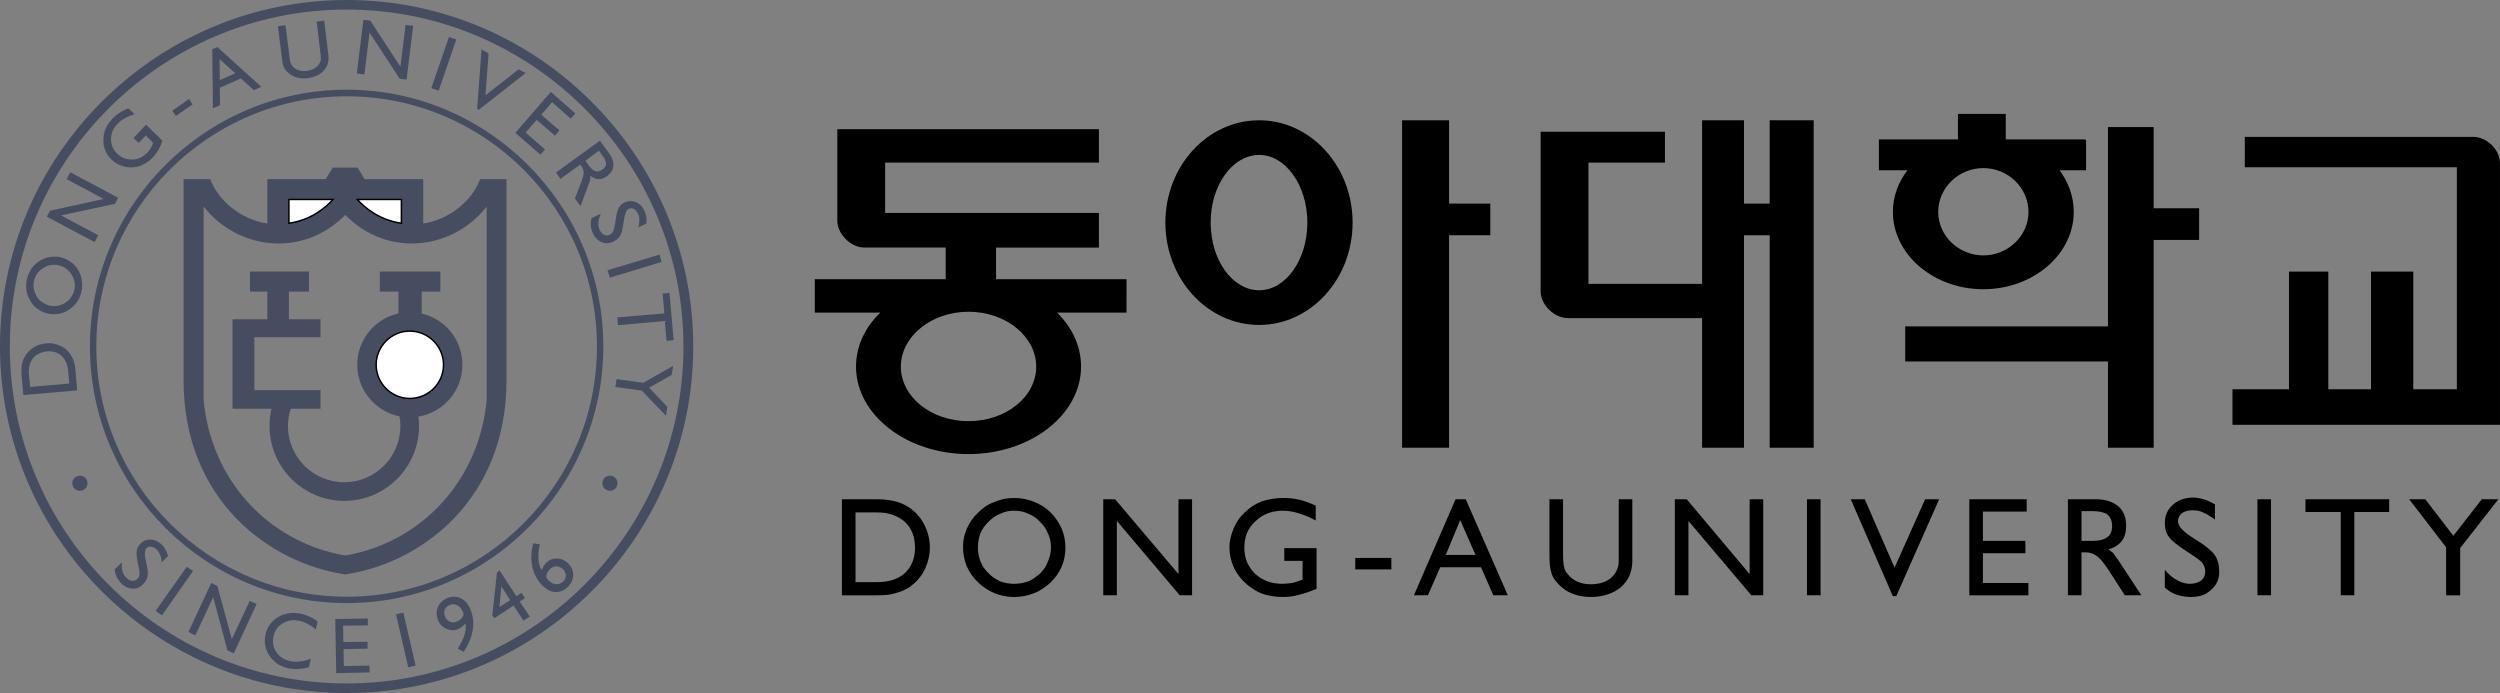
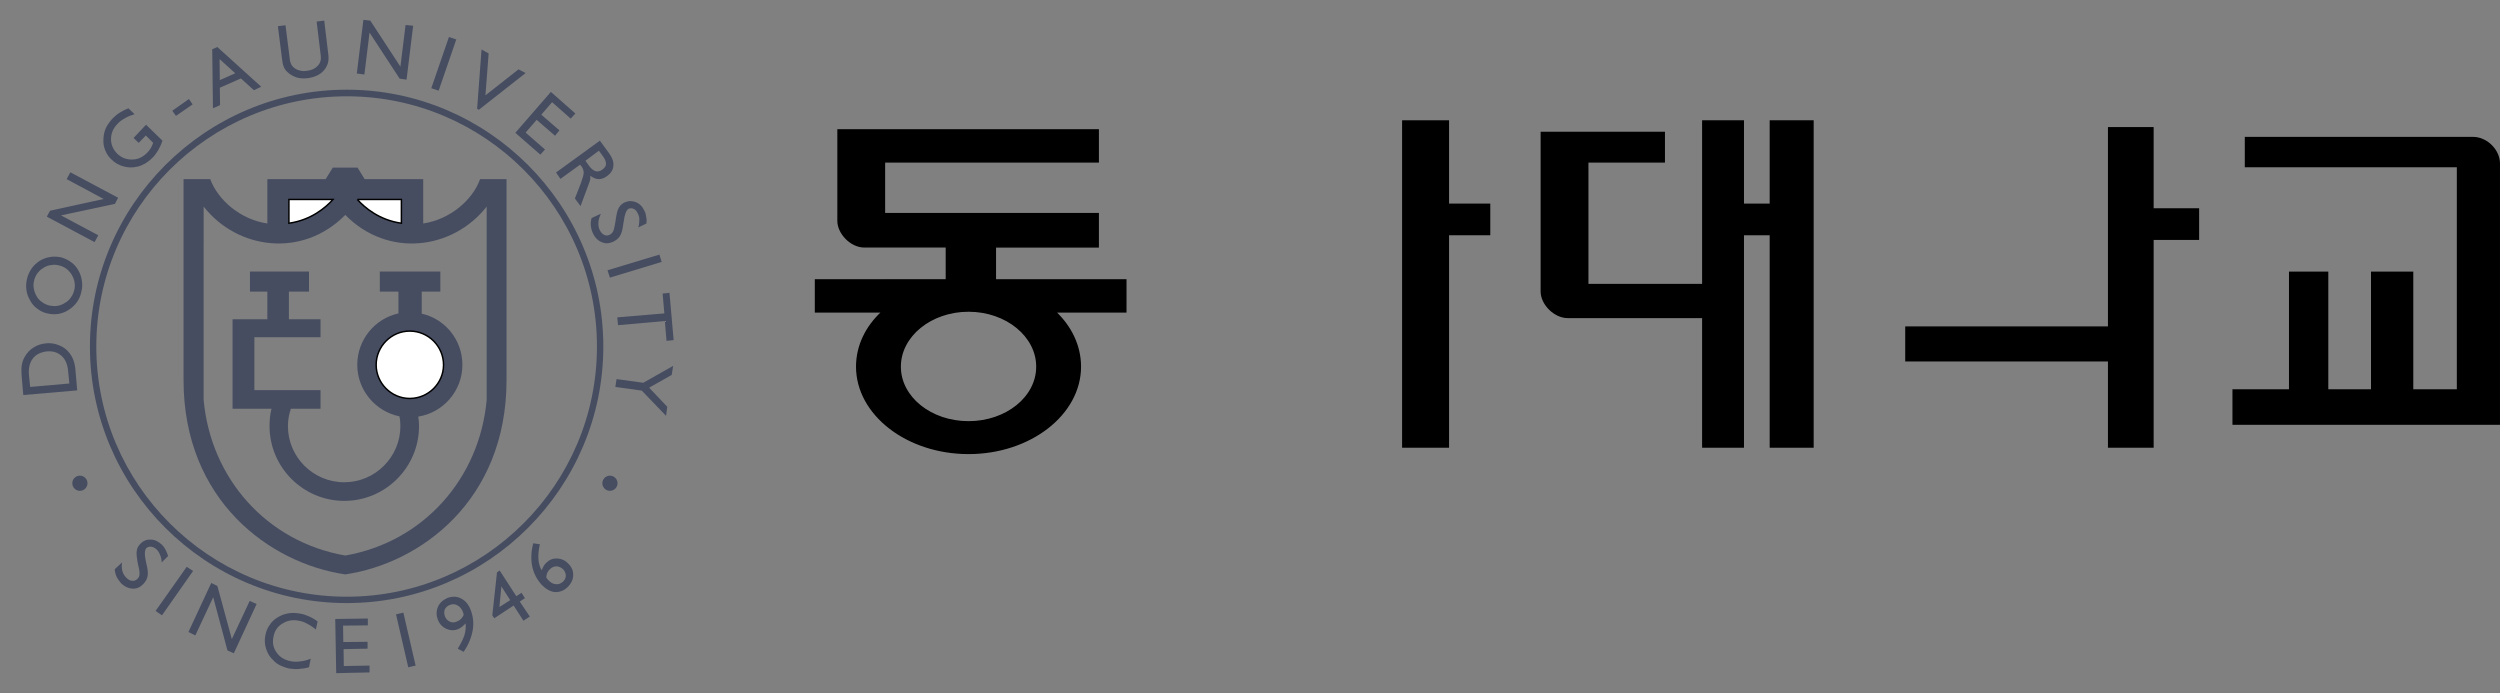
<svg xmlns="http://www.w3.org/2000/svg" version="1.1" id="레이어_1" x="0px" y="0px" width="239.912px" height="66.504px" viewBox="0 0 239.912 66.504" enable-background="new 0 0 239.912 66.504" xml:space="preserve">
  <rect x="0" y="0" width="239.912" height="66.504" fill="#808080" stroke="none" />
-   <path fill="#464D61" d="M33.276,0C14.957,0,0,14.933,0,33.252c0,18.319,14.957,33.253,33.276,33.253  c18.296,0,33.252-14.933,33.252-33.253C66.528,14.933,51.572,0,33.276,0z M33.276,65.587c-17.825,0-32.335-14.51-32.335-32.336  c0-17.801,14.51-32.335,32.335-32.335c17.778,0,32.311,14.534,32.311,32.335C65.587,51.078,51.054,65.587,33.276,65.587z" />
  <path fill="#464D61" d="M33.276,8.607C19.707,8.607,8.63,19.684,8.63,33.252c0,13.569,11.076,24.622,24.645,24.622  c13.569,0,24.622-11.052,24.622-24.622C57.898,19.684,46.845,8.607,33.276,8.607z M33.276,57.263  c-13.24,0-24.034-10.771-24.034-24.011c0-13.24,10.794-24.01,24.034-24.01s24.01,10.77,24.01,24.01  C57.286,46.492,46.516,57.263,33.276,57.263z" />
  <path fill="#464D61" d="M31.935,16.085l-0.681,1.106h-5.598v4.256c-2.587-0.377-4.75-2.258-5.479-4.256h-2.563v19.283  c0,11.57,8.301,17.59,15.521,18.649c7.196-1.059,15.474-7.079,15.474-18.649V17.191h-2.539c-0.705,1.998-2.893,3.879-5.456,4.256  v-4.256h-5.62l-0.682-1.106H31.935L31.935,16.085z M33.135,20.624c4.092,4.163,10.324,3.34,13.569-0.799v18.554  c-0.682,7.525-6.044,13.616-13.569,14.933c-7.549-1.317-12.911-7.408-13.592-14.933V19.824  C22.788,23.963,29.043,24.786,33.135,20.624z" />
  <path fill="#464D61" d="M27.914,39.225h2.846v-1.787h-6.35v-5.08h6.35v-1.717h-3.034v-2.658h1.928v-1.928h-5.667v1.928h1.669v2.658  h-3.339v8.583h3.739c-0.141,0.542-0.188,1.105-0.188,1.67c0,3.951,3.222,7.173,7.173,7.173c3.95,0,7.172-3.222,7.172-7.173  c0-0.306-0.024-0.612-0.071-0.917c2.398-0.376,4.233-2.47,4.233-4.962c0-2.399-1.669-4.42-3.903-4.914v-2.117h1.787v-1.928h-5.809  v1.928h1.787v2.093c-2.257,0.494-3.951,2.517-3.951,4.938c0,2.423,1.74,4.468,4.045,4.939c0.07,0.306,0.093,0.612,0.093,0.941  c0,2.962-2.422,5.385-5.384,5.385c-2.987,0-5.409-2.422-5.409-5.385C27.632,40.307,27.726,39.767,27.914,39.225z" />
  <g>
    <path fill="#FFFFFF" stroke="#000000" stroke-width="0.144" d="M31.959,19.142h-4.233v2.282   C29.866,21.118,31.254,19.919,31.959,19.142z" />
-     <path fill="#FFFFFF" stroke="#000000" stroke-width="0.144" d="M34.287,19.142h4.233v2.282   C36.38,21.118,34.993,19.919,34.287,19.142z" />
+     <path fill="#FFFFFF" stroke="#000000" stroke-width="0.144" d="M34.287,19.142h4.233v2.282   C36.38,21.118,34.993,19.919,34.287,19.142" />
    <path fill="#FFFFFF" stroke="#000000" stroke-width="0.144" d="M39.319,31.771c1.788,0,3.245,1.458,3.245,3.245   c0,1.764-1.457,3.222-3.245,3.222c-1.764,0-3.222-1.458-3.222-3.222C36.098,33.229,37.556,31.771,39.319,31.771z" />
  </g>
  <path fill="#464D61" d="M11.006,54.628l0.705-0.658c-0.047,0.353-0.023,0.634,0.047,0.87c0.07,0.235,0.188,0.423,0.376,0.611  c0.165,0.165,0.352,0.283,0.541,0.283c0.188,0.023,0.353-0.023,0.518-0.188c0.117-0.118,0.188-0.259,0.188-0.4  c0.023-0.165,0-0.471-0.118-0.894c-0.141-0.682-0.188-1.152-0.141-1.388c0.023-0.258,0.164-0.493,0.352-0.681  c0.282-0.306,0.635-0.423,1.011-0.4c0.376,0,0.728,0.188,1.058,0.494c0.141,0.142,0.259,0.306,0.353,0.494  c0.094,0.165,0.164,0.376,0.235,0.588l-0.611,0.612c-0.023-0.306-0.07-0.541-0.164-0.729c-0.071-0.188-0.189-0.377-0.306-0.494  c-0.164-0.164-0.352-0.259-0.541-0.282c-0.188-0.023-0.33,0.023-0.47,0.142c-0.165,0.188-0.189,0.635-0.024,1.34  c0.024,0.047,0.024,0.094,0.024,0.118c0.141,0.541,0.188,0.965,0.117,1.247c-0.046,0.282-0.212,0.541-0.447,0.776  c-0.282,0.282-0.611,0.423-1.011,0.4c-0.376-0.024-0.73-0.188-1.059-0.494c-0.188-0.212-0.329-0.423-0.447-0.635  C11.1,55.146,11.029,54.911,11.006,54.628L11.006,54.628z M14.933,58.626l0.611,0.424l2.986-4.257l-0.611-0.4L14.933,58.626  L14.933,58.626z M18.084,60.649l2.187-4.704l0.588,0.283l1.388,5.103l1.717-3.668l0.659,0.306l-2.187,4.727l-0.611-0.282  l-1.364-5.103l-1.717,3.668L18.084,60.649L18.084,60.649z M29.819,63.212l-0.165,0.823c-0.33,0.094-0.658,0.14-0.988,0.164  c-0.306,0.024-0.635,0-0.94-0.046c-0.282-0.071-0.564-0.165-0.8-0.282c-0.258-0.118-0.494-0.282-0.682-0.494  c-0.353-0.306-0.565-0.682-0.705-1.105c-0.141-0.424-0.165-0.871-0.071-1.317c0.071-0.353,0.188-0.682,0.4-0.964  c0.188-0.306,0.447-0.542,0.752-0.729c0.329-0.212,0.659-0.33,1.035-0.4c0.353-0.07,0.729-0.046,1.153,0.023  c0.282,0.047,0.564,0.142,0.823,0.259c0.282,0.118,0.564,0.283,0.847,0.494l-0.165,0.776c-0.282-0.236-0.564-0.423-0.846-0.564  c-0.259-0.142-0.517-0.236-0.8-0.282c-0.588-0.118-1.105-0.024-1.576,0.282c-0.47,0.281-0.752,0.705-0.847,1.269  c-0.118,0.565-0.024,1.058,0.306,1.505c0.306,0.446,0.753,0.705,1.317,0.823c0.306,0.07,0.612,0.07,0.941,0.023  C29.137,63.447,29.466,63.353,29.819,63.212L29.819,63.212z M32.265,64.599l-0.094-5.197l3.127-0.047v0.659l-2.375,0.024  l0.023,1.575l2.329-0.023v0.658l-2.305,0.047l0.024,1.622l2.469-0.047v0.659L32.265,64.599L32.265,64.599z M39.179,64.036  l-1.176-5.08l0.705-0.165l1.176,5.08L39.179,64.036L39.179,64.036z M44.493,59.026v-0.024c-0.024-0.142-0.047-0.235-0.071-0.283  c-0.118-0.306-0.306-0.518-0.541-0.635c-0.212-0.117-0.47-0.142-0.729-0.023c-0.235,0.094-0.376,0.235-0.47,0.423  c-0.071,0.212-0.071,0.423,0.023,0.682c0.094,0.235,0.259,0.4,0.47,0.494c0.188,0.094,0.423,0.094,0.635,0  c0.165-0.071,0.306-0.141,0.424-0.259C44.329,59.308,44.422,59.191,44.493,59.026L44.493,59.026z M44.681,59.826  c-0.118,0.142-0.259,0.235-0.353,0.329c-0.118,0.094-0.235,0.165-0.353,0.212c-0.399,0.165-0.775,0.141-1.152-0.023  c-0.353-0.165-0.635-0.447-0.8-0.847c-0.164-0.447-0.164-0.847,0-1.247c0.165-0.4,0.494-0.682,0.917-0.87  c0.471-0.164,0.894-0.164,1.294,0.047c0.399,0.188,0.705,0.542,0.917,1.058c0.258,0.635,0.329,1.317,0.212,1.999  c-0.118,0.682-0.4,1.387-0.871,2.07l-0.565-0.306c0.282-0.447,0.494-0.87,0.635-1.271C44.681,60.578,44.728,60.178,44.681,59.826  L44.681,59.826z M50.231,59.567l-0.94-1.458l-1.858,1.222l-0.188-0.282l0.447-4.116l0.259-0.188l1.599,2.47l0.494-0.33l0.329,0.517  l-0.494,0.33l0.964,1.434L50.231,59.567L50.231,59.567z M48.961,57.591l-0.846-1.316l-0.188,1.975L48.961,57.591L48.961,57.591z   M52.418,55.405c0.023,0.046,0.07,0.094,0.094,0.141c0.024,0.047,0.071,0.07,0.094,0.117c0.211,0.235,0.47,0.376,0.729,0.4  c0.258,0.023,0.47-0.047,0.682-0.235c0.189-0.165,0.282-0.377,0.282-0.588c0-0.211-0.094-0.423-0.258-0.611  c-0.188-0.164-0.376-0.259-0.612-0.282c-0.235,0-0.423,0.071-0.611,0.235c-0.117,0.094-0.211,0.212-0.282,0.353  C52.465,55.075,52.442,55.24,52.418,55.405L52.418,55.405z M51.971,54.723c0.071-0.142,0.141-0.282,0.212-0.423  c0.071-0.118,0.165-0.235,0.259-0.306c0.306-0.306,0.658-0.423,1.058-0.399c0.399,0.023,0.752,0.188,1.058,0.517  c0.329,0.33,0.471,0.705,0.447,1.128c-0.023,0.423-0.211,0.799-0.564,1.129c-0.353,0.33-0.752,0.47-1.199,0.447  c-0.447-0.046-0.847-0.282-1.246-0.682c-0.47-0.518-0.776-1.104-0.917-1.764c-0.141-0.682-0.118-1.434,0.094-2.233l0.635,0.094  c-0.118,0.517-0.165,0.988-0.141,1.387C51.689,54.041,51.807,54.417,51.971,54.723z" />
  <path fill="#464D61" d="M2.775,35.957l0.118,1.175l3.763-0.329l-0.118-1.176c-0.047-0.635-0.258-1.129-0.611-1.458  c-0.377-0.354-0.847-0.494-1.434-0.447c-0.588,0.071-1.035,0.283-1.341,0.682C2.845,34.804,2.728,35.322,2.775,35.957L2.775,35.957z   M2.07,36.004c-0.023-0.376-0.023-0.706,0.024-0.988c0.047-0.282,0.141-0.54,0.282-0.775c0.211-0.377,0.494-0.683,0.846-0.894  c0.353-0.235,0.753-0.353,1.2-0.4c0.447-0.046,0.847,0.024,1.246,0.189c0.4,0.141,0.729,0.399,0.988,0.729  c0.164,0.212,0.306,0.447,0.4,0.729c0.094,0.259,0.164,0.588,0.188,0.964l0.165,1.905l-5.174,0.447L2.07,36.004L2.07,36.004z   M4.751,29.325c0.258,0.047,0.518,0.071,0.776,0.023c0.259-0.046,0.494-0.141,0.706-0.282c0.234-0.118,0.423-0.306,0.564-0.517  c0.165-0.212,0.259-0.448,0.329-0.706c0.071-0.259,0.071-0.517,0.024-0.777c-0.047-0.258-0.142-0.494-0.283-0.729  c-0.141-0.212-0.306-0.399-0.517-0.564c-0.212-0.142-0.447-0.26-0.705-0.306c-0.259-0.071-0.518-0.071-0.776-0.024  c-0.235,0.024-0.494,0.117-0.729,0.282c-0.211,0.117-0.399,0.306-0.564,0.517c-0.141,0.212-0.259,0.447-0.306,0.706  c-0.07,0.259-0.07,0.494-0.023,0.753c0.047,0.258,0.141,0.517,0.282,0.752c0.117,0.212,0.305,0.4,0.517,0.541  C4.256,29.16,4.492,29.254,4.751,29.325L4.751,29.325z M4.539,30.077c-0.33-0.071-0.635-0.211-0.918-0.423  c-0.306-0.211-0.54-0.47-0.706-0.776c-0.188-0.329-0.329-0.658-0.376-1.011c-0.047-0.353-0.047-0.706,0.047-1.082  c0.071-0.353,0.235-0.682,0.423-0.987c0.211-0.306,0.47-0.542,0.776-0.753c0.306-0.188,0.659-0.329,0.988-0.376  c0.353-0.07,0.706-0.046,1.082,0.023c0.329,0.094,0.658,0.236,0.94,0.447c0.282,0.188,0.518,0.447,0.705,0.776  c0.188,0.305,0.306,0.658,0.353,1.011c0.071,0.352,0.047,0.705-0.047,1.081c-0.071,0.353-0.211,0.682-0.423,0.988  c-0.211,0.282-0.471,0.541-0.776,0.729c-0.306,0.211-0.635,0.329-0.988,0.399C5.268,30.172,4.915,30.172,4.539,30.077L4.539,30.077z   M9.078,23.234l-4.585-2.445l0.305-0.565l5.15-1.128l-3.551-1.905l0.353-0.659l4.586,2.446l-0.306,0.588L5.856,20.67l3.574,1.905  L9.078,23.234L9.078,23.234z M14.016,11.97l1.575,1.529c-0.117,0.353-0.259,0.659-0.423,0.941c-0.165,0.258-0.329,0.493-0.54,0.705  c-0.212,0.212-0.447,0.4-0.682,0.541c-0.259,0.142-0.517,0.259-0.776,0.306c-0.447,0.117-0.894,0.094-1.317-0.024  c-0.423-0.117-0.823-0.329-1.152-0.659c-0.259-0.234-0.447-0.517-0.588-0.846C9.971,14.133,9.9,13.78,9.924,13.428  c0-0.376,0.07-0.752,0.212-1.082c0.141-0.33,0.376-0.659,0.659-0.964c0.211-0.212,0.423-0.4,0.682-0.565  c0.259-0.165,0.541-0.305,0.847-0.423l0.588,0.564c-0.353,0.117-0.682,0.235-0.941,0.399c-0.258,0.141-0.494,0.306-0.682,0.517  c-0.423,0.424-0.635,0.918-0.635,1.481c0,0.541,0.212,1.012,0.612,1.411c0.4,0.376,0.894,0.564,1.435,0.541  c0.541,0,1.011-0.234,1.434-0.658c0.118-0.117,0.211-0.258,0.329-0.423c0.094-0.165,0.165-0.329,0.235-0.517l-0.705-0.705  L13.31,13.71l-0.494-0.471L14.016,11.97L14.016,11.97z M16.885,11.123l-0.353-0.494l1.599-1.128l0.353,0.517L16.885,11.123  L16.885,11.123z M21.094,7.69l1.482-0.659l-1.505-1.364L21.094,7.69L21.094,7.69z M20.436,10.394l-0.07-5.668l0.494-0.211l4.21,3.81  l-0.706,0.33l-1.247-1.129l-2.022,0.893l0.023,1.669L20.436,10.394L20.436,10.394z M26.668,2.516l0.729-0.094l0.376,2.963  c0.023,0.329,0.071,0.564,0.141,0.705c0.047,0.142,0.118,0.235,0.212,0.33c0.165,0.165,0.376,0.282,0.588,0.33  c0.211,0.07,0.47,0.093,0.729,0.046c0.447-0.046,0.799-0.211,1.035-0.47c0.258-0.259,0.353-0.587,0.306-0.964l-0.399-3.293  l0.728-0.094l0.4,3.316c0.07,0.565-0.071,1.058-0.447,1.482c-0.353,0.4-0.87,0.635-1.528,0.729c-0.399,0.047-0.752,0.024-1.082-0.07  c-0.329-0.118-0.635-0.282-0.87-0.517c-0.165-0.141-0.282-0.305-0.353-0.494c-0.094-0.212-0.142-0.494-0.189-0.917L26.668,2.516  L26.668,2.516z M34.24,7.055l0.635-5.15l0.659,0.07l2.892,4.421l0.494-3.998l0.729,0.071l-0.635,5.174l-0.659-0.094l-2.893-4.421  l-0.494,4.022L34.24,7.055L34.24,7.055z M41.389,8.466l1.693-4.915l0.706,0.235l-1.693,4.915L41.389,8.466L41.389,8.466z   M45.787,10.441L46.21,4.75l0.682,0.377l-0.306,4.021l3.175-2.493l0.682,0.352l-4.492,3.527L45.787,10.441L45.787,10.441z   M49.455,12.746l2.398,2.093l0.447-0.494l-1.858-1.622l1.058-1.223l1.764,1.528l0.423-0.517l-1.74-1.505l1.035-1.199l1.787,1.576  l0.447-0.494l-2.352-2.069L49.455,12.746L49.455,12.746z M53.359,16.555l4.209-3.057l0.893,1.223c0.306,0.423,0.447,0.823,0.4,1.2  c-0.023,0.376-0.235,0.705-0.588,0.964c-0.283,0.211-0.541,0.306-0.823,0.306c-0.259,0-0.518-0.118-0.799-0.33  c0,0.094,0,0.211,0,0.306c-0.024,0.118-0.071,0.282-0.142,0.471l-0.799,2.14l-0.541-0.729l0.588-1.505  c0.165-0.47,0.259-0.799,0.259-0.988c-0.023-0.212-0.07-0.399-0.211-0.588l-0.141-0.165l-1.881,1.364L53.359,16.555L53.359,16.555z   M56.181,15.427l0.353,0.494c0.211,0.282,0.423,0.446,0.635,0.517c0.188,0.046,0.423,0,0.635-0.165  c0.234-0.165,0.353-0.352,0.353-0.541c0-0.212-0.094-0.47-0.306-0.752l-0.377-0.518L56.181,15.427L56.181,15.427z M56.769,20.93  c-0.07,0.258-0.094,0.494-0.07,0.729c0.023,0.258,0.094,0.494,0.211,0.752c0.188,0.399,0.47,0.682,0.823,0.823  c0.353,0.164,0.706,0.141,1.082-0.023c0.305-0.142,0.541-0.33,0.682-0.565c0.165-0.258,0.259-0.658,0.329-1.246  c0.024-0.023,0.024-0.071,0.024-0.117c0.094-0.729,0.258-1.129,0.47-1.247c0.165-0.07,0.329-0.07,0.518,0.024  c0.165,0.071,0.282,0.235,0.376,0.447c0.094,0.164,0.141,0.353,0.141,0.564c0,0.212-0.023,0.47-0.094,0.753l0.776-0.376  c0.023-0.212,0.023-0.447-0.024-0.635c-0.023-0.211-0.07-0.399-0.164-0.564c-0.188-0.423-0.47-0.705-0.823-0.847  c-0.352-0.142-0.705-0.142-1.081,0.023c-0.258,0.118-0.447,0.306-0.565,0.518c-0.141,0.235-0.235,0.682-0.329,1.387  c-0.071,0.447-0.142,0.729-0.212,0.87c-0.071,0.142-0.189,0.259-0.33,0.33c-0.188,0.094-0.376,0.094-0.541,0  c-0.165-0.071-0.306-0.235-0.424-0.471c-0.094-0.211-0.141-0.447-0.117-0.705c0-0.235,0.094-0.517,0.235-0.847L56.769,20.93  L56.769,20.93z M58.297,25.939l4.985-1.505l0.212,0.705l-4.962,1.505L58.297,25.939L58.297,25.939z M59.238,30.454l4.515-0.377  l-0.165-1.905l0.659-0.071l0.399,4.539l-0.682,0.071L63.8,30.807l-4.491,0.399L59.238,30.454L59.238,30.454z M59.167,36.38  l2.563,0.352L64.6,35.11l-0.141,0.87l-2.164,1.223l1.741,1.834l-0.118,0.87l-2.328-2.422l-2.54-0.353L59.167,36.38z" />
  <path fill="#464D61" d="M7.667,45.645c0.4,0,0.729,0.33,0.729,0.729c0,0.399-0.329,0.729-0.729,0.729  c-0.399,0-0.729-0.33-0.729-0.729C6.938,45.975,7.267,45.645,7.667,45.645z" />
  <path fill="#464D61" d="M58.532,45.645c0.4,0,0.729,0.33,0.729,0.729c0,0.399-0.329,0.729-0.729,0.729  c-0.399,0-0.729-0.33-0.729-0.729C57.804,45.975,58.133,45.645,58.532,45.645z" />
  <g>
    <path stroke="#000000" stroke-width="0.144" d="M108.034,26.868h-12.52v-3.182h9.87v-3.181H84.871v-4.975h20.513v-3.059H80.426   v8.727c0,1.182,1.224,2.487,2.528,2.487h7.871v3.182H78.265v3.058h6.402c-1.549,1.427-2.447,3.263-2.447,5.261   c0,4.567,4.813,8.319,10.726,8.319s10.725-3.752,10.725-8.319c0-1.998-0.896-3.833-2.405-5.261h6.769V26.868z M92.946,40.488   c-3.63,0-6.566-2.365-6.566-5.301c0-2.937,2.936-5.343,6.566-5.343c3.629,0,6.565,2.406,6.565,5.343   C99.511,38.123,96.575,40.488,92.946,40.488z" />
    <polygon stroke="#000000" stroke-width="0.144" points="138.987,11.615 134.625,11.615 134.625,42.894 138.987,42.894    138.987,22.504 142.943,22.504 142.943,19.609 138.987,19.609  " />
-     <path stroke="#000000" stroke-width="0.144" d="M120.84,11.615c-4.934,0-8.931,4.364-8.931,9.747c0,5.382,3.997,9.747,8.931,9.747   c4.893,0,8.89-4.364,8.89-9.747C129.73,15.979,125.733,11.615,120.84,11.615z M120.84,27.927c-2.611,0-4.731-2.936-4.731-6.565   c0-3.63,2.12-6.565,4.731-6.565c2.57,0,4.691,2.936,4.691,6.565C125.531,24.991,123.41,27.927,120.84,27.927z" />
    <path stroke="#000000" stroke-width="0.144" d="M159.705,12.717h-11.787v15.251c0,1.224,1.266,2.488,2.529,2.488h12.969v12.438   h3.873v-20.39h2.61v20.39h4.078V11.615h-4.078v7.994h-2.61v-7.994h-3.873v15.701h-11.053V15.531h7.342V12.717z" />
    <polygon stroke="#000000" stroke-width="0.144" points="182.907,31.395 202.361,31.395 202.361,12.267 206.603,12.267    206.603,20.057 210.967,20.057 210.967,22.952 206.603,22.952 206.603,42.894 202.361,42.894 202.361,34.616 182.907,34.616  " />
-     <path stroke="#000000" stroke-width="0.144" d="M200.118,13.451h-7.707v-2.447h-4.445v2.447h-7.586v2.814h2.815   c-0.938,1.182-1.47,2.568-1.47,4.078c0,4.036,3.875,7.34,8.605,7.34c4.73,0,8.605-3.304,8.605-7.34c0-1.51-0.53-2.896-1.428-4.078   h2.609V13.451z M190.331,24.583c-2.405,0-4.404-1.917-4.404-4.241c0-2.366,1.999-4.283,4.404-4.283   c2.405,0,4.405,1.917,4.405,4.283C194.736,22.667,192.736,24.583,190.331,24.583z" />
    <path stroke="#000000" stroke-width="0.144" d="M215.494,15.979v-2.773h21.816c1.346,0,2.529,1.224,2.529,2.488v24.999h-25.53   v-3.264h5.425V26.134h3.63v11.295h4.241V26.134h3.914v11.295h4.322v-21.45H215.494z" />
  </g>
-   <path d="M84.178,49.174h-2.079v6.688h2.079c1.142,0,1.998-0.285,2.651-0.855c0.652-0.612,0.979-1.427,0.979-2.447  c0-1.06-0.327-1.876-0.979-2.487C86.176,49.501,85.319,49.174,84.178,49.174L84.178,49.174z M84.178,47.91  c0.653,0,1.264,0.082,1.753,0.204c0.49,0.123,0.939,0.327,1.346,0.612c0.612,0.407,1.101,0.979,1.427,1.632  c0.327,0.652,0.53,1.386,0.53,2.161c0,0.814-0.204,1.55-0.53,2.202c-0.327,0.653-0.815,1.183-1.427,1.631  c-0.407,0.245-0.856,0.449-1.346,0.572c-0.489,0.163-1.101,0.204-1.753,0.204h-3.384V47.91H84.178L84.178,47.91z M93.843,52.559  c0,0.449,0.082,0.897,0.245,1.306c0.163,0.449,0.449,0.815,0.776,1.142c0.285,0.326,0.692,0.571,1.1,0.775  c0.449,0.163,0.897,0.244,1.347,0.244c0.488,0,0.938-0.082,1.386-0.244c0.408-0.163,0.775-0.449,1.142-0.775  c0.326-0.327,0.571-0.693,0.734-1.142c0.163-0.408,0.286-0.857,0.286-1.306c0-0.489-0.082-0.937-0.286-1.346  c-0.163-0.407-0.408-0.816-0.775-1.141c-0.326-0.368-0.693-0.612-1.143-0.775c-0.407-0.204-0.856-0.286-1.345-0.286  c-0.449,0-0.898,0.082-1.306,0.286c-0.449,0.163-0.815,0.448-1.141,0.775c-0.327,0.326-0.613,0.692-0.776,1.1  C93.925,51.622,93.843,52.07,93.843,52.559L93.843,52.559z M92.415,52.478c0-0.612,0.124-1.183,0.368-1.753  c0.285-0.612,0.612-1.102,1.101-1.55c0.449-0.448,0.979-0.816,1.591-1.02c0.571-0.245,1.182-0.367,1.835-0.367  c0.693,0,1.304,0.122,1.916,0.367c0.612,0.245,1.142,0.571,1.591,1.02c0.449,0.449,0.815,0.979,1.061,1.55  c0.245,0.571,0.366,1.182,0.366,1.834c0,0.653-0.122,1.265-0.366,1.835c-0.245,0.571-0.612,1.062-1.061,1.51  c-0.49,0.448-1.02,0.815-1.591,1.02c-0.612,0.245-1.223,0.366-1.916,0.366c-0.653,0-1.264-0.122-1.876-0.366  c-0.571-0.246-1.102-0.572-1.55-1.02c-0.489-0.448-0.857-0.979-1.101-1.551C92.539,53.783,92.415,53.171,92.415,52.478  L92.415,52.478z M105.874,57.127V47.91h1.141l6.077,7.178V47.91h1.305v9.217h-1.183l-6.036-7.137v7.137H105.874L105.874,57.127z   M126.346,52.6v3.915c-0.612,0.245-1.184,0.448-1.713,0.571c-0.572,0.163-1.061,0.204-1.55,0.204c-0.571,0-1.102-0.081-1.59-0.204  c-0.49-0.123-0.897-0.327-1.305-0.611c-0.693-0.45-1.223-1.02-1.631-1.714c-0.367-0.692-0.572-1.428-0.572-2.283  c0-0.612,0.164-1.183,0.409-1.795c0.245-0.57,0.571-1.06,1.061-1.509c0.489-0.489,1.018-0.816,1.63-1.061  c0.612-0.204,1.305-0.326,2.039-0.326c0.528,0,1.019,0.041,1.55,0.164c0.53,0.122,1.059,0.327,1.59,0.57v1.428  c-0.569-0.326-1.141-0.53-1.631-0.693c-0.529-0.163-1.02-0.245-1.509-0.245c-1.061,0-1.957,0.326-2.651,1.02  c-0.734,0.652-1.06,1.509-1.06,2.528c0,0.979,0.326,1.794,1.02,2.488c0.692,0.653,1.59,0.978,2.609,0.978  c0.326,0,0.653-0.04,0.979-0.082c0.284-0.082,0.611-0.163,0.979-0.326v-1.794h-1.754V52.6H126.346L126.346,52.6z M130.056,54.64  v-1.101h3.467v1.101H130.056L130.056,54.64z M138.743,53.252h2.854l-1.467-3.343L138.743,53.252L138.743,53.252z M135.685,57.127  l3.996-9.217h0.979l4.037,9.217h-1.388l-1.183-2.692h-3.913l-1.184,2.692H135.685L135.685,57.127z M148.693,47.91h1.305v5.302  c0,0.571,0.042,1.019,0.124,1.264c0.038,0.245,0.163,0.448,0.325,0.612c0.246,0.327,0.57,0.571,0.938,0.734  c0.366,0.163,0.815,0.245,1.263,0.245c0.816,0,1.469-0.205,1.958-0.611c0.49-0.449,0.735-0.979,0.735-1.632V47.91h1.304v5.914  c0,1.061-0.366,1.876-1.102,2.528c-0.733,0.611-1.712,0.938-2.895,0.938c-0.691,0-1.305-0.122-1.875-0.366  c-0.57-0.246-1.018-0.613-1.426-1.102c-0.246-0.286-0.41-0.571-0.49-0.938c-0.123-0.367-0.164-0.897-0.164-1.632V47.91  L148.693,47.91z M160.725,57.127V47.91h1.141l6.037,7.178V47.91h1.305v9.217h-1.143l-6.035-7.137v7.137H160.725L160.725,57.127z   M173.406,57.127V47.91h1.306v9.217H173.406L173.406,57.127z M181.644,57.209l-4.036-9.299h1.346l2.855,6.566l2.935-6.566h1.348  l-4.119,9.299H181.644L181.644,57.209z M188.985,57.127V47.91h5.506v1.184h-4.2v2.813h4.076v1.184h-4.076v2.854h4.363v1.184H188.985  L188.985,57.127z M198.446,57.127V47.91h2.691c0.939,0,1.631,0.245,2.161,0.693c0.492,0.409,0.734,1.061,0.734,1.836  c0,0.61-0.122,1.101-0.408,1.467c-0.284,0.368-0.691,0.653-1.306,0.816c0.164,0.082,0.286,0.204,0.449,0.327  c0.123,0.163,0.286,0.407,0.53,0.733l2.203,3.345h-1.591l-1.55-2.407c-0.49-0.734-0.856-1.183-1.182-1.387  c-0.286-0.203-0.612-0.326-1.02-0.326h-0.407v4.12H198.446L198.446,57.127z M199.752,51.906h1.1c0.612,0,1.061-0.122,1.387-0.366  c0.286-0.204,0.448-0.571,0.448-1.06c0-0.49-0.162-0.857-0.448-1.102c-0.285-0.204-0.733-0.326-1.387-0.326h-1.1V51.906  L199.752,51.906z M207.746,56.393V54.68c0.405,0.489,0.815,0.816,1.223,1.02c0.366,0.204,0.774,0.326,1.183,0.326  c0.449,0,0.815-0.122,1.101-0.326c0.244-0.204,0.368-0.49,0.368-0.856c0-0.286-0.082-0.571-0.246-0.775  c-0.163-0.245-0.611-0.571-1.264-0.979c-1.062-0.693-1.714-1.184-1.959-1.55c-0.284-0.367-0.405-0.815-0.405-1.346  c0-0.693,0.243-1.305,0.774-1.753c0.489-0.448,1.142-0.693,1.957-0.693c0.328,0,0.694,0.082,1.02,0.163  c0.368,0.123,0.694,0.286,1.061,0.489v1.468c-0.408-0.326-0.774-0.529-1.142-0.693c-0.326-0.163-0.652-0.203-1.019-0.203  c-0.409,0-0.735,0.082-1.02,0.285c-0.245,0.204-0.368,0.489-0.368,0.775c0,0.489,0.53,1.018,1.632,1.712  c0.08,0.041,0.122,0.082,0.204,0.122c0.855,0.531,1.428,1.02,1.712,1.428c0.285,0.448,0.407,0.938,0.407,1.591  c0,0.693-0.244,1.263-0.773,1.713c-0.49,0.489-1.143,0.693-1.958,0.693c-0.489,0-0.938-0.081-1.305-0.204  C208.52,56.963,208.111,56.719,207.746,56.393L207.746,56.393z M216.634,57.127V47.91h1.307v9.217H216.634L216.634,57.127z   M224.628,57.127v-7.994h-3.384V47.91h8.033v1.223h-3.346v7.994H224.628L224.628,57.127z M234.741,57.127v-4.608l-3.547-4.609h1.549  l2.692,3.507l2.73-3.507h1.592l-3.669,4.69v4.528H234.741z" />
</svg>